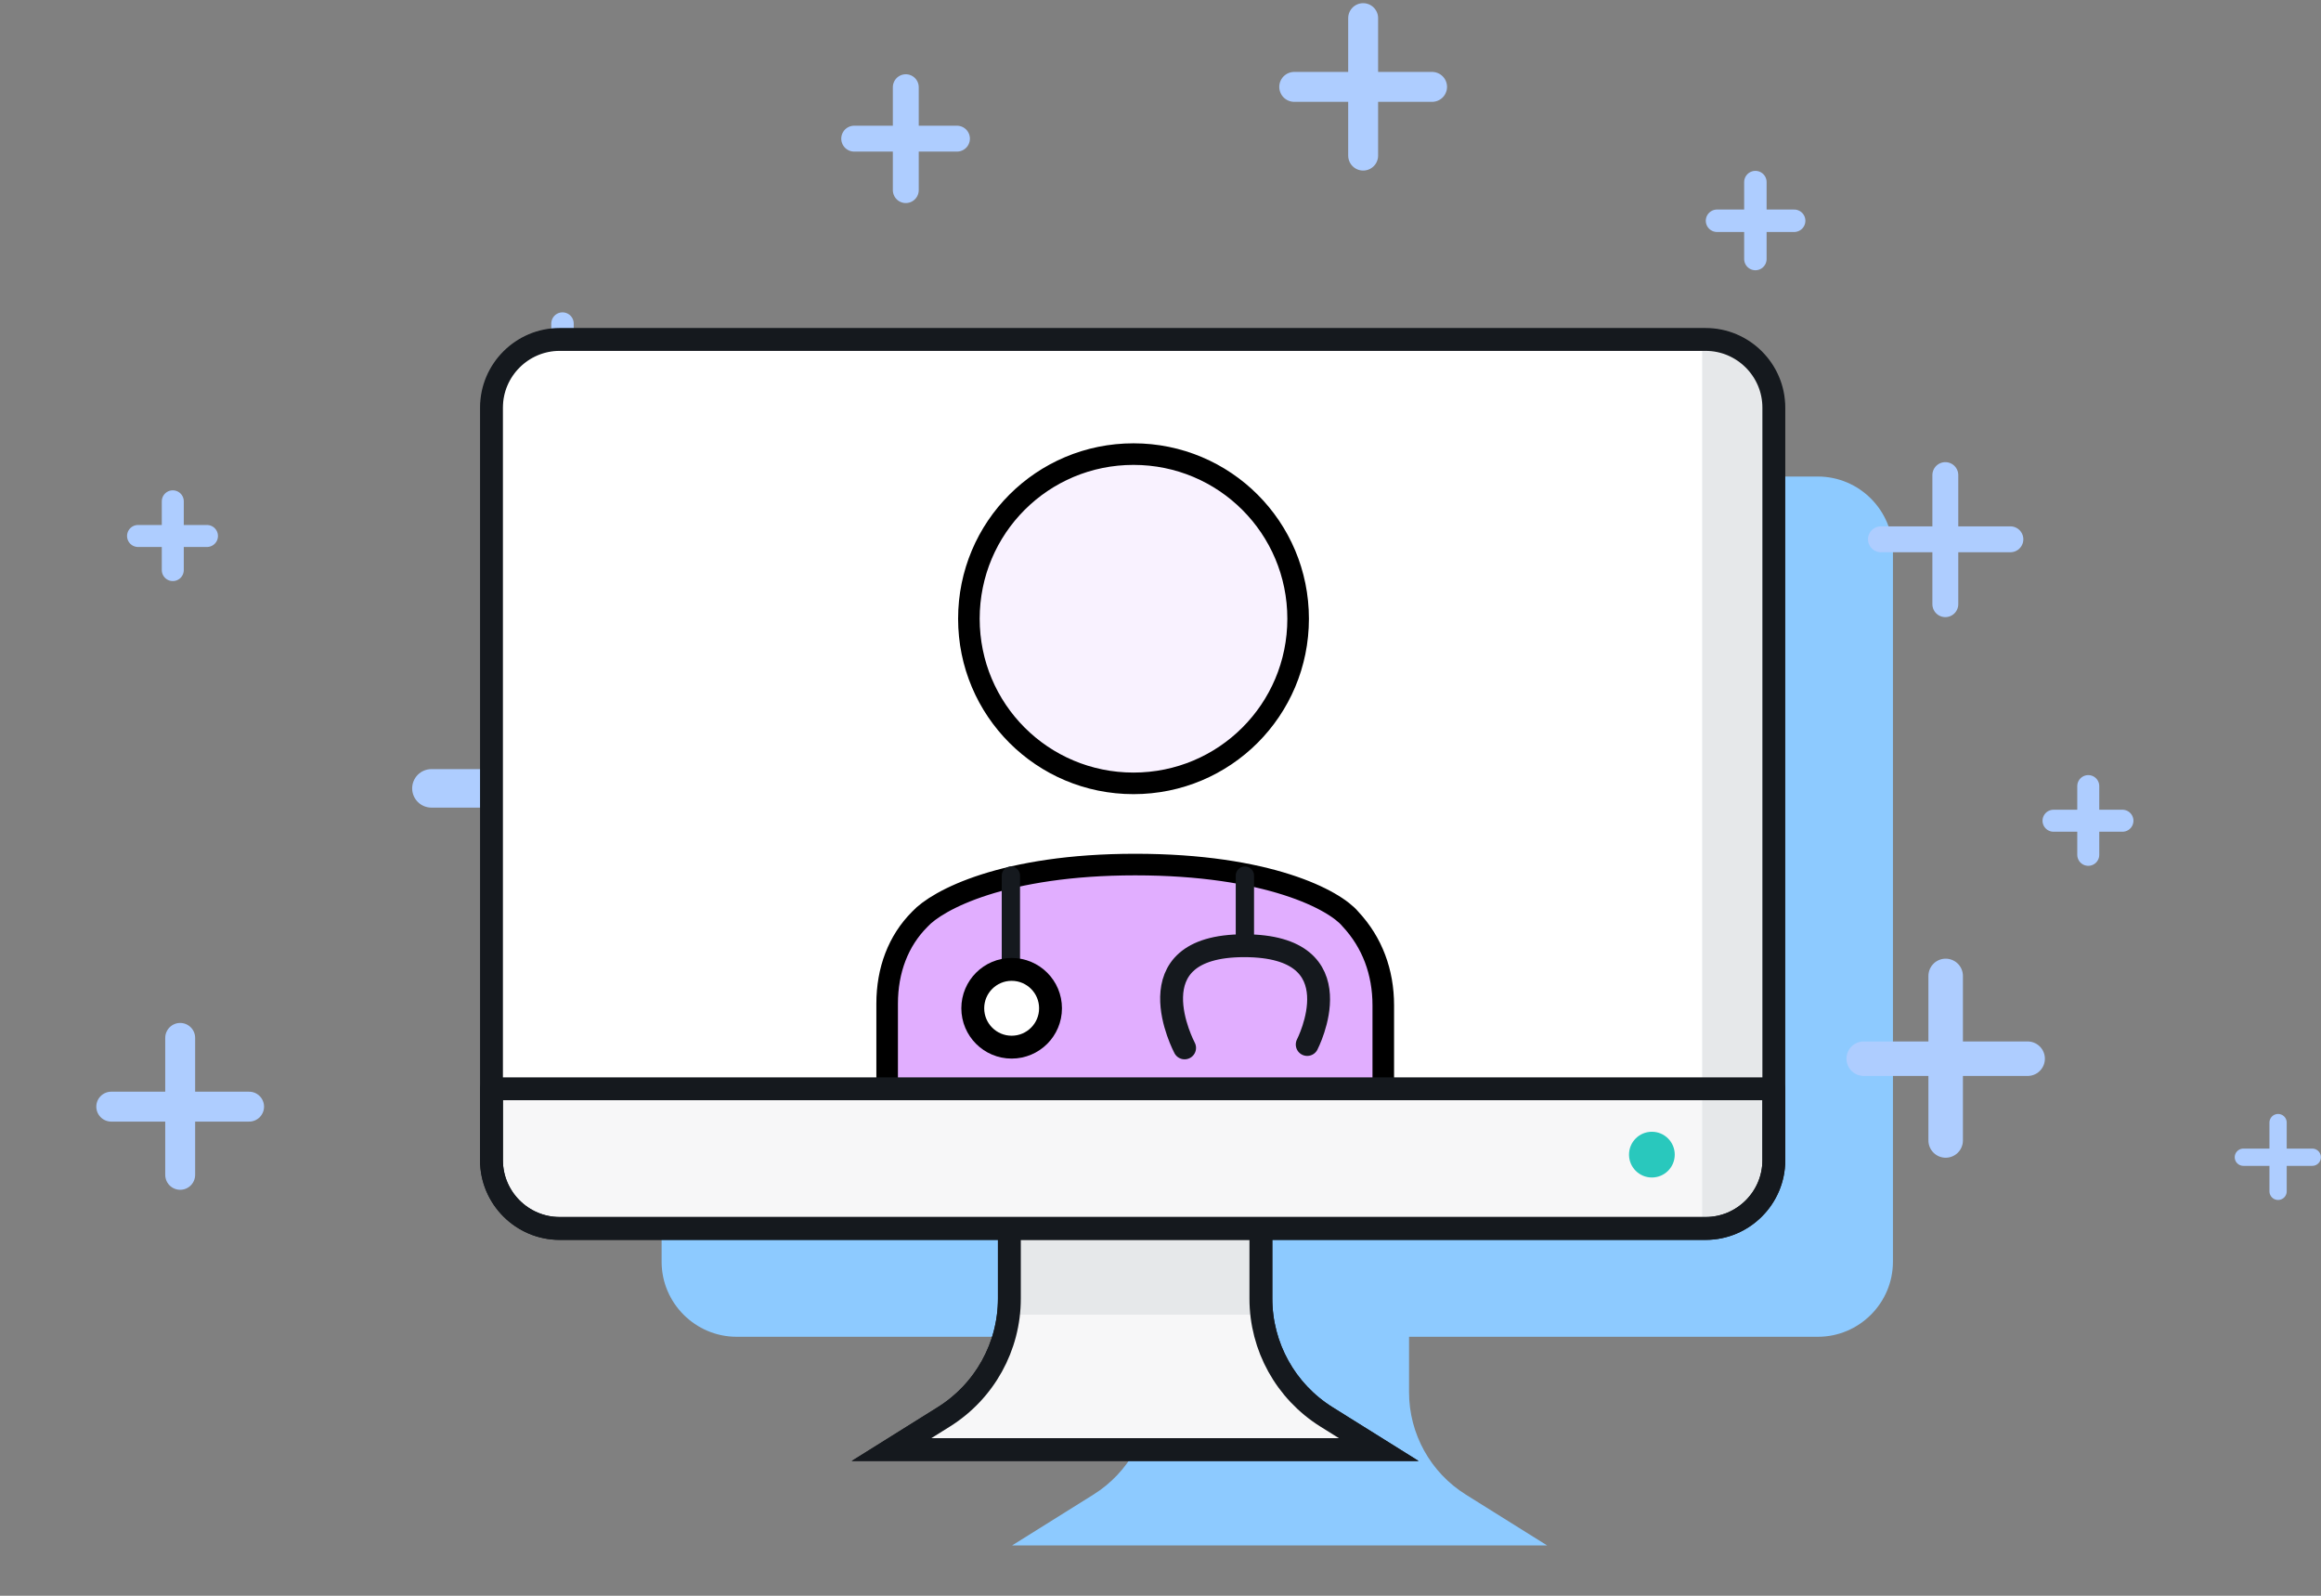
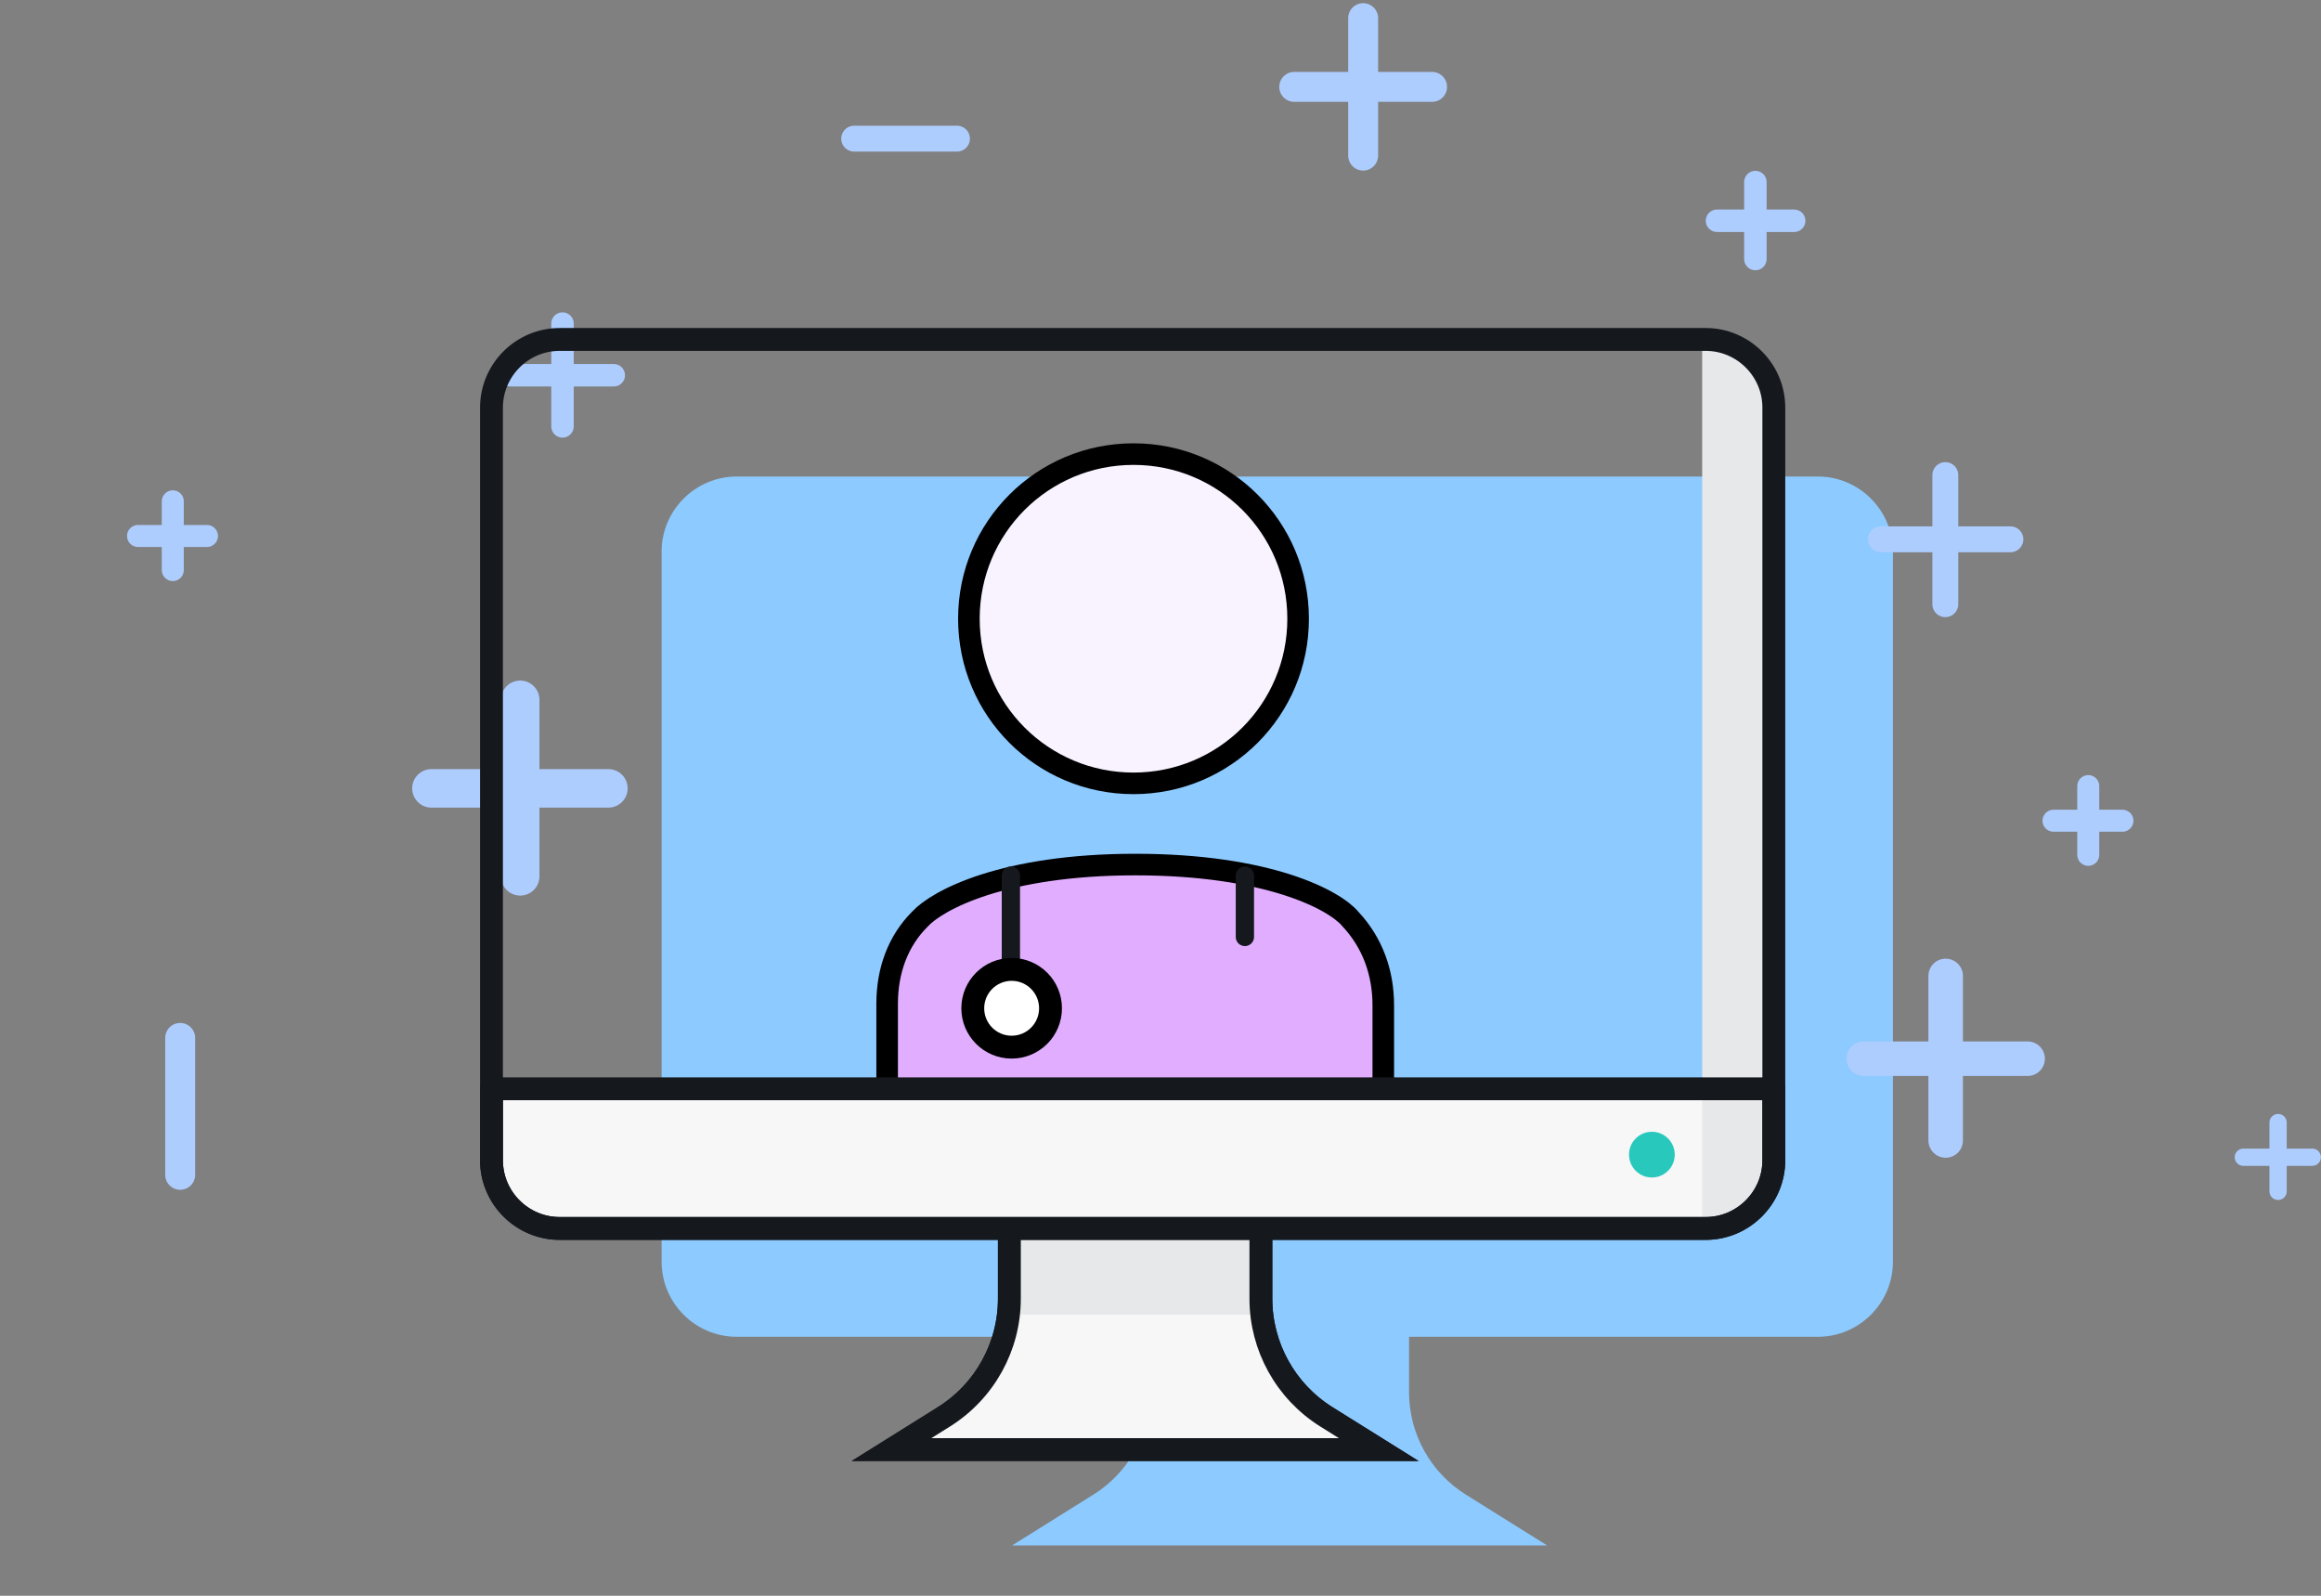
<svg xmlns="http://www.w3.org/2000/svg" width="128" height="88" viewBox="0 0 128 88" fill="none">
  <rect x="0" y="0" width="128" height="88" fill="#808080" stroke="none" />
  <path d="M40.626 26.279C38.348 26.279 36.487 28.14 36.487 30.418V69.58C36.487 71.857 38.348 73.718 40.626 73.718H63.431V76.772C63.431 79.069 62.248 81.204 60.3 82.421L55.818 85.223H85.32L80.838 82.421C78.89 81.204 77.707 79.069 77.707 76.772V73.718H100.254C102.532 73.718 104.393 71.857 104.393 69.58V30.418C104.393 28.14 102.532 26.279 100.254 26.279H40.626Z" fill="#8DCAFF" />
  <path d="M33.552 43.475H23.792" stroke="#AECDFF" stroke-width="2.123" stroke-miterlimit="10" stroke-linecap="round" stroke-linejoin="round" />
  <path d="M28.688 48.326V38.592" stroke="#AECDFF" stroke-width="2.123" stroke-miterlimit="10" stroke-linecap="round" stroke-linejoin="round" />
  <path d="M111.821 58.383H102.781" stroke="#AECDFF" stroke-width="1.903" stroke-miterlimit="10" stroke-linecap="round" stroke-linejoin="round" />
  <path d="M107.301 62.892V53.818" stroke="#AECDFF" stroke-width="1.903" stroke-miterlimit="10" stroke-linecap="round" stroke-linejoin="round" />
  <path d="M52.775 7.646H47.108" stroke="#AECDFF" stroke-width="1.428" stroke-miterlimit="10" stroke-linecap="round" stroke-linejoin="round" />
-   <path d="M49.953 10.484V4.809" stroke="#AECDFF" stroke-width="1.428" stroke-miterlimit="10" stroke-linecap="round" stroke-linejoin="round" />
-   <path d="M13.737 61.027H6.136" stroke="#AECDFF" stroke-width="1.65" stroke-miterlimit="10" stroke-linecap="round" stroke-linejoin="round" />
  <path d="M9.937 64.787V57.236" stroke="#AECDFF" stroke-width="1.65" stroke-miterlimit="10" stroke-linecap="round" stroke-linejoin="round" />
  <path d="M78.977 4.791H71.375" stroke="#AECDFF" stroke-width="1.65" stroke-miterlimit="10" stroke-linecap="round" stroke-linejoin="round" />
  <path d="M75.176 8.581V1" stroke="#AECDFF" stroke-width="1.65" stroke-miterlimit="10" stroke-linecap="round" stroke-linejoin="round" />
  <path d="M98.946 12.174H94.691" stroke="#AECDFF" stroke-width="1.238" stroke-miterlimit="10" stroke-linecap="round" stroke-linejoin="round" />
  <path d="M96.807 14.284V10.041" stroke="#AECDFF" stroke-width="1.238" stroke-miterlimit="10" stroke-linecap="round" stroke-linejoin="round" />
  <path d="M110.87 29.74H103.732" stroke="#AECDFF" stroke-width="1.428" stroke-miterlimit="10" stroke-linecap="round" stroke-linejoin="round" />
  <path d="M107.282 33.318V26.199" stroke="#AECDFF" stroke-width="1.428" stroke-miterlimit="10" stroke-linecap="round" stroke-linejoin="round" />
  <path d="M33.849 20.693H28.163" stroke="#AECDFF" stroke-width="1.238" stroke-miterlimit="10" stroke-linecap="round" stroke-linejoin="round" />
  <path d="M31.021 23.514V17.844" stroke="#AECDFF" stroke-width="1.238" stroke-miterlimit="10" stroke-linecap="round" stroke-linejoin="round" />
  <path d="M117.05 45.26H113.249" stroke="#AECDFF" stroke-width="1.213" stroke-miterlimit="10" stroke-linecap="round" stroke-linejoin="round" />
  <path d="M115.165 47.14V43.35" stroke="#AECDFF" stroke-width="1.213" stroke-miterlimit="10" stroke-linecap="round" stroke-linejoin="round" />
  <path d="M127.518 63.816H123.718" stroke="#AECDFF" stroke-width="0.952" stroke-miterlimit="10" stroke-linecap="round" stroke-linejoin="round" />
  <path d="M125.633 65.697V61.906" stroke="#AECDFF" stroke-width="0.952" stroke-miterlimit="10" stroke-linecap="round" stroke-linejoin="round" />
  <path d="M11.414 29.557H7.613" stroke="#AECDFF" stroke-width="1.213" stroke-miterlimit="10" stroke-linecap="round" stroke-linejoin="round" />
  <path d="M9.529 31.437V27.646" stroke="#AECDFF" stroke-width="1.213" stroke-miterlimit="10" stroke-linecap="round" stroke-linejoin="round" />
  <path d="M55.63 63.511H69.572V71.612C69.572 74.252 70.932 76.705 73.17 78.104L76.163 79.975H49.039L52.031 78.104C54.27 76.705 55.63 74.252 55.63 71.612V63.511Z" fill="#F7F7F8" stroke="#15191E" stroke-width="1.19" />
  <rect x="56.044" y="67.455" width="13.618" height="5.044" fill="#E6E8EA" />
  <path d="M55.666 63.547H69.536V71.612C69.536 74.264 70.902 76.729 73.151 78.135L76.038 79.939H49.163L52.05 78.135C54.299 76.729 55.666 74.264 55.666 71.612V63.547Z" stroke="#15191E" stroke-width="1.261" />
-   <path d="M94.067 67.743H30.861C28.795 67.743 27.105 66.053 27.105 63.986V22.475C27.105 20.409 28.795 18.719 30.861 18.719H94.067C96.133 18.719 97.824 20.409 97.824 22.475V63.986C97.824 66.053 96.133 67.743 94.067 67.743Z" fill="white" stroke="#15191E" stroke-width="1.19" stroke-miterlimit="10" />
  <path d="M66.915 63.116L66.915 63.116L66.91 63.116C65.504 62.928 63.965 62.735 62.511 62.735C61.058 62.735 59.518 62.928 58.112 63.116C58.022 63.128 57.932 63.14 57.843 63.152C56.527 63.328 55.344 63.486 54.247 63.486C52.019 63.486 50.383 62.959 49.013 61.856C48.969 61.809 48.952 61.779 48.944 61.761C48.936 61.743 48.925 61.711 48.925 61.639V55.347C48.925 53.509 49.535 51.883 50.723 50.696L50.731 50.687L50.739 50.679C51.206 50.173 52.342 49.417 54.31 48.787C56.263 48.163 58.995 47.677 62.605 47.677C66.263 47.677 69.019 48.163 70.97 48.787C72.944 49.418 74.042 50.172 74.454 50.659L74.463 50.67L74.473 50.681C75.678 51.971 76.286 53.607 76.286 55.441V61.733C76.286 61.804 76.275 61.837 76.266 61.855C76.26 61.871 76.246 61.895 76.214 61.932C74.641 62.967 72.986 63.486 70.776 63.486C69.51 63.486 68.238 63.305 66.915 63.116Z" fill="#E1AEFF" stroke="black" stroke-width="1.19" />
  <path d="M55.749 48.287V52.904" stroke="#15191E" stroke-width="1.009" stroke-miterlimit="10" stroke-linecap="round" />
  <path d="M68.654 48.287V51.668" stroke="#15191E" stroke-width="1.009" stroke-miterlimit="10" stroke-linecap="round" />
-   <path d="M65.329 57.787C65.329 57.787 62.323 52.152 68.616 52.152C74.908 52.152 72.091 57.599 72.091 57.599" stroke="#15191E" stroke-width="1.261" stroke-miterlimit="10" stroke-linecap="round" />
  <path d="M62.511 43.199C57.486 43.199 53.433 39.145 53.433 34.121C53.433 29.096 57.486 25.042 62.511 25.042C67.536 25.042 71.59 29.096 71.59 34.121C71.59 39.145 67.536 43.199 62.511 43.199Z" fill="#F9F2FF" stroke="black" stroke-width="1.19" />
  <path d="M94.067 67.744H30.861C28.795 67.744 27.105 66.054 27.105 63.987V60.043H97.824V63.987C97.824 66.054 96.133 67.744 94.067 67.744Z" fill="#F7F7F8" stroke="#15191E" stroke-width="1.19" stroke-miterlimit="10" stroke-linecap="round" stroke-linejoin="round" />
  <path d="M97.908 63.927C97.908 66.156 96.102 67.959 93.873 67.959V67.959C93.873 67.959 93.873 57.109 93.873 43.847V18.529V18.529C96.102 18.529 97.908 20.336 97.908 22.564V43.847C97.908 52.2 97.908 59.596 97.908 63.927Z" fill="#E6E8EA" />
  <path d="M94.067 67.744H30.861C28.795 67.744 27.105 66.054 27.105 63.987V60.043H97.824V63.987C97.824 66.054 96.133 67.744 94.067 67.744Z" stroke="#15191E" stroke-width="1.261" stroke-miterlimit="10" stroke-linecap="round" stroke-linejoin="round" />
  <path d="M94.067 67.743H30.861C28.795 67.743 27.105 66.053 27.105 63.986V22.475C27.105 20.409 28.795 18.719 30.861 18.719H94.067C96.133 18.719 97.824 20.409 97.824 22.475V63.986C97.824 66.053 96.133 67.743 94.067 67.743Z" stroke="#15191E" stroke-width="1.261" stroke-miterlimit="10" />
  <circle cx="55.791" cy="55.602" r="2.144" fill="white" stroke="black" stroke-width="1.261" />
  <circle cx="91.099" cy="63.673" r="1.261" fill="#29C8BD" />
</svg>